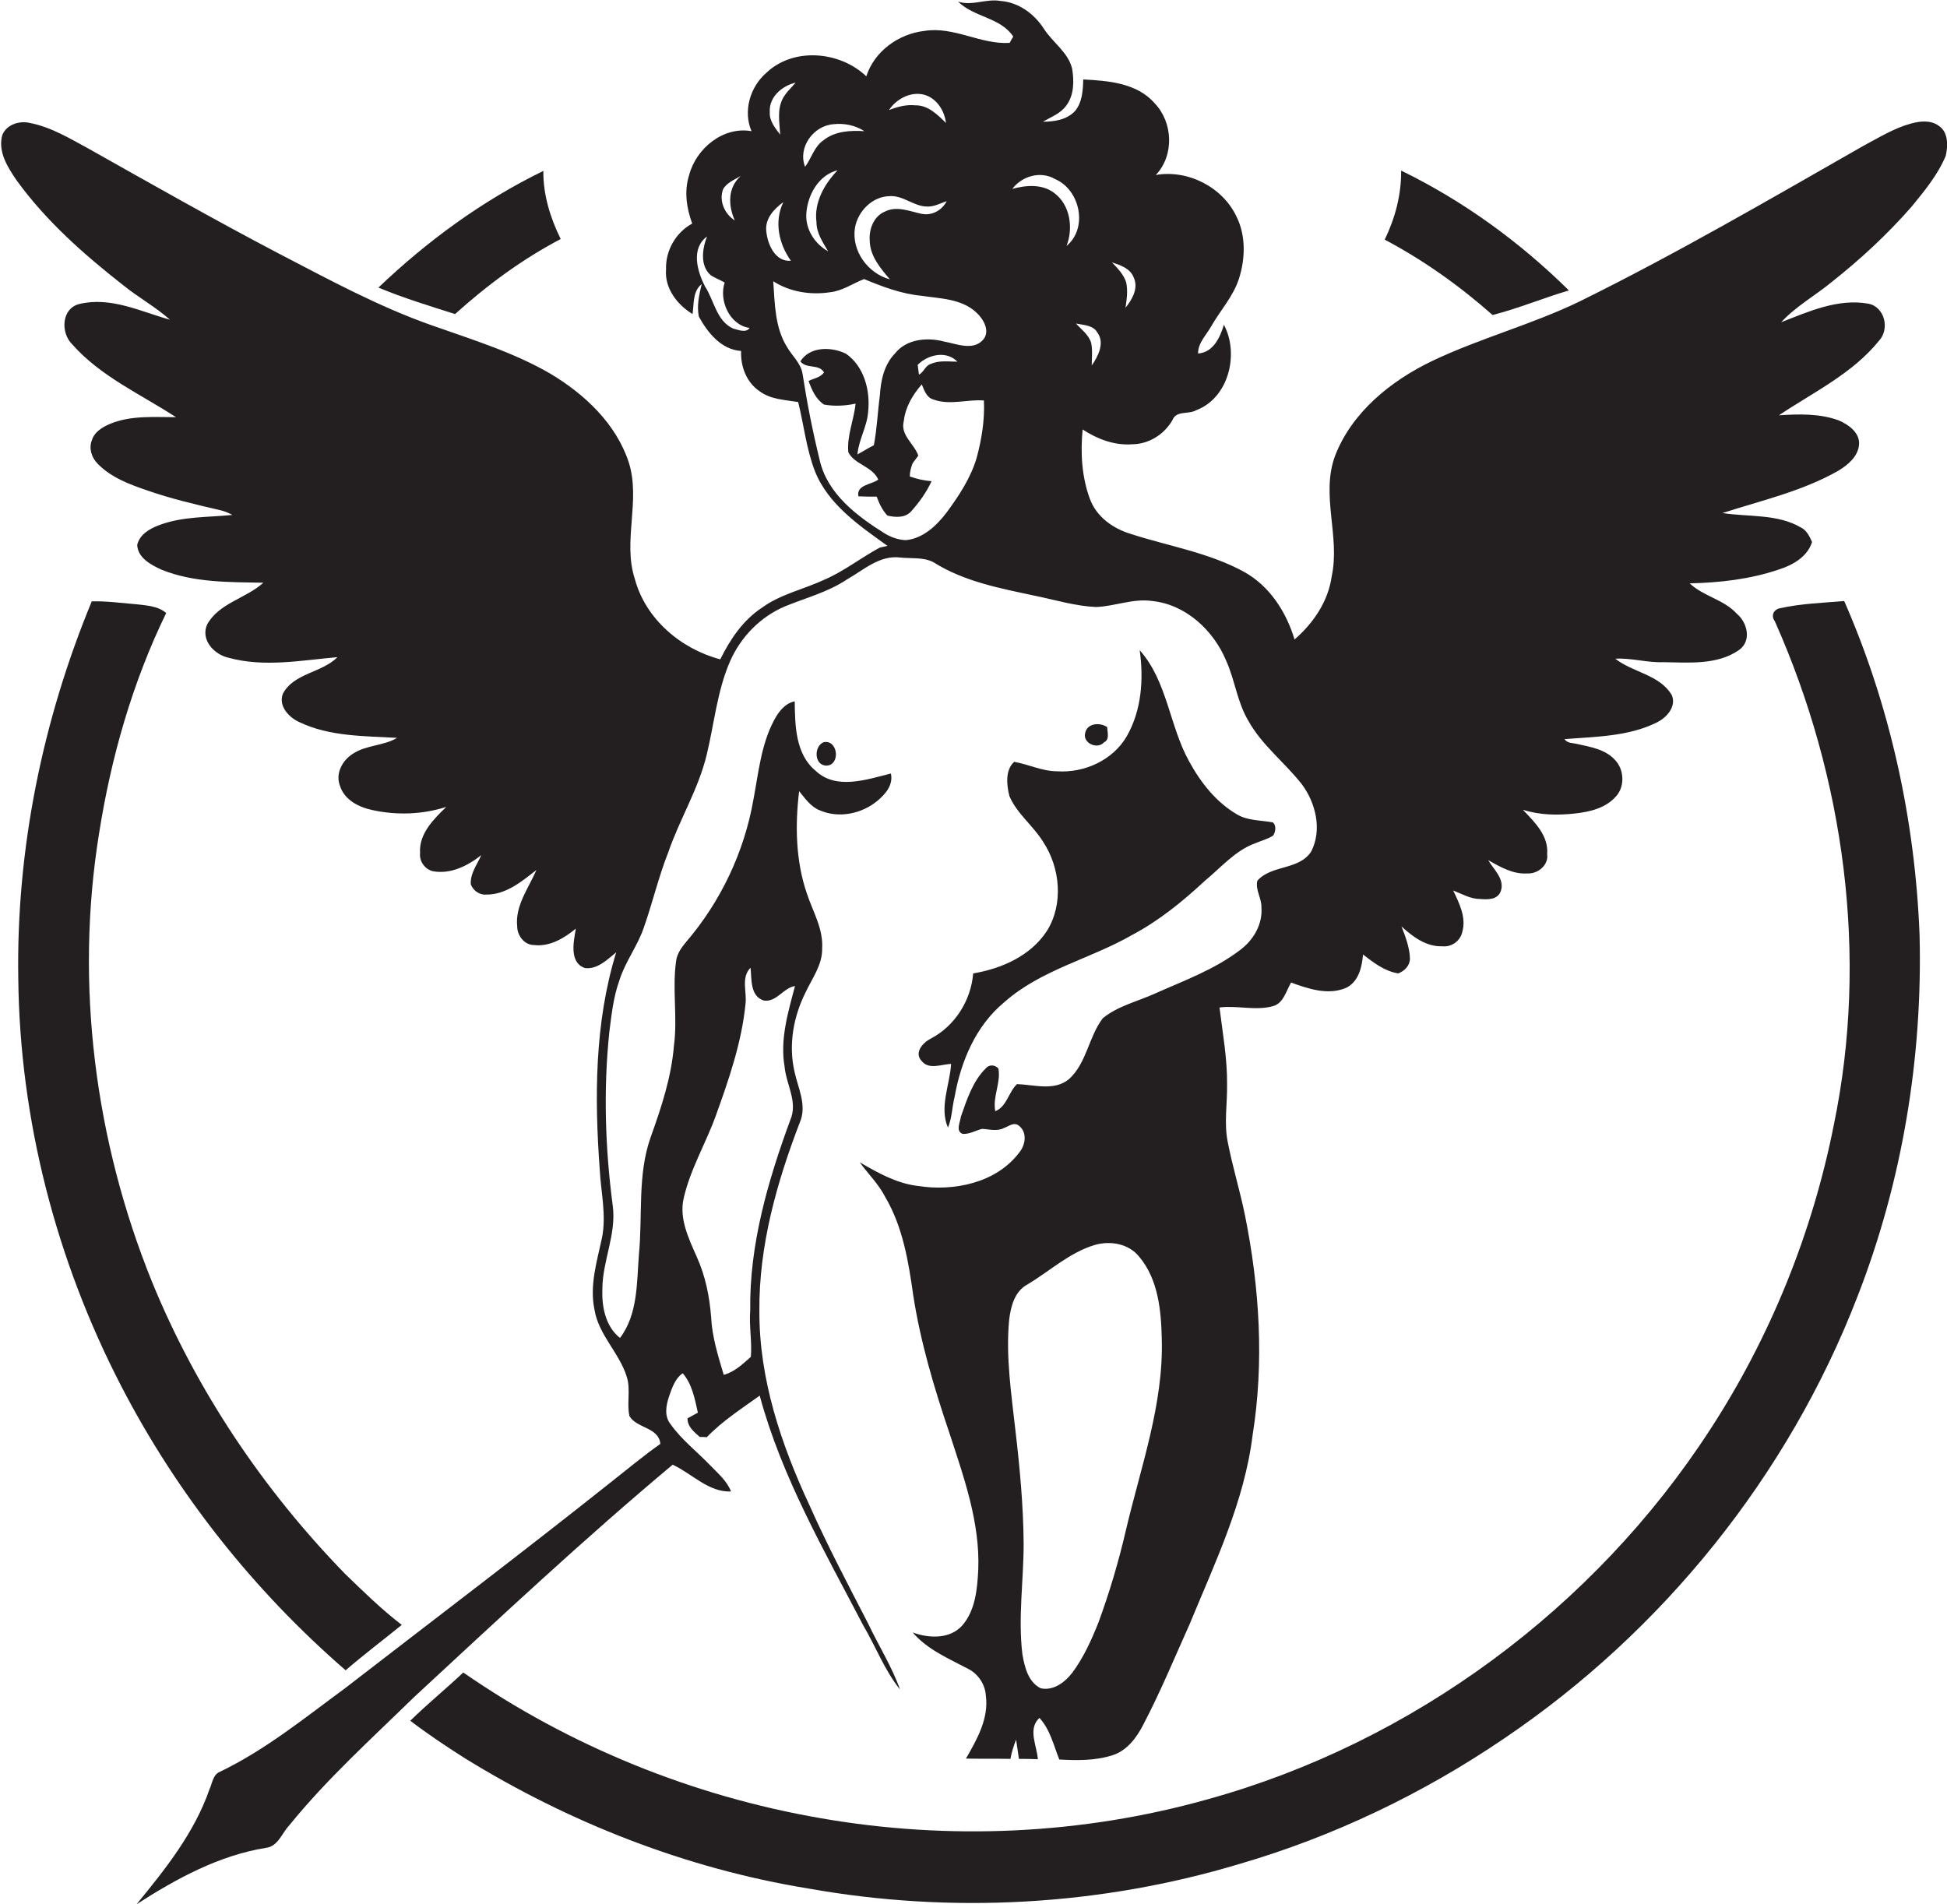
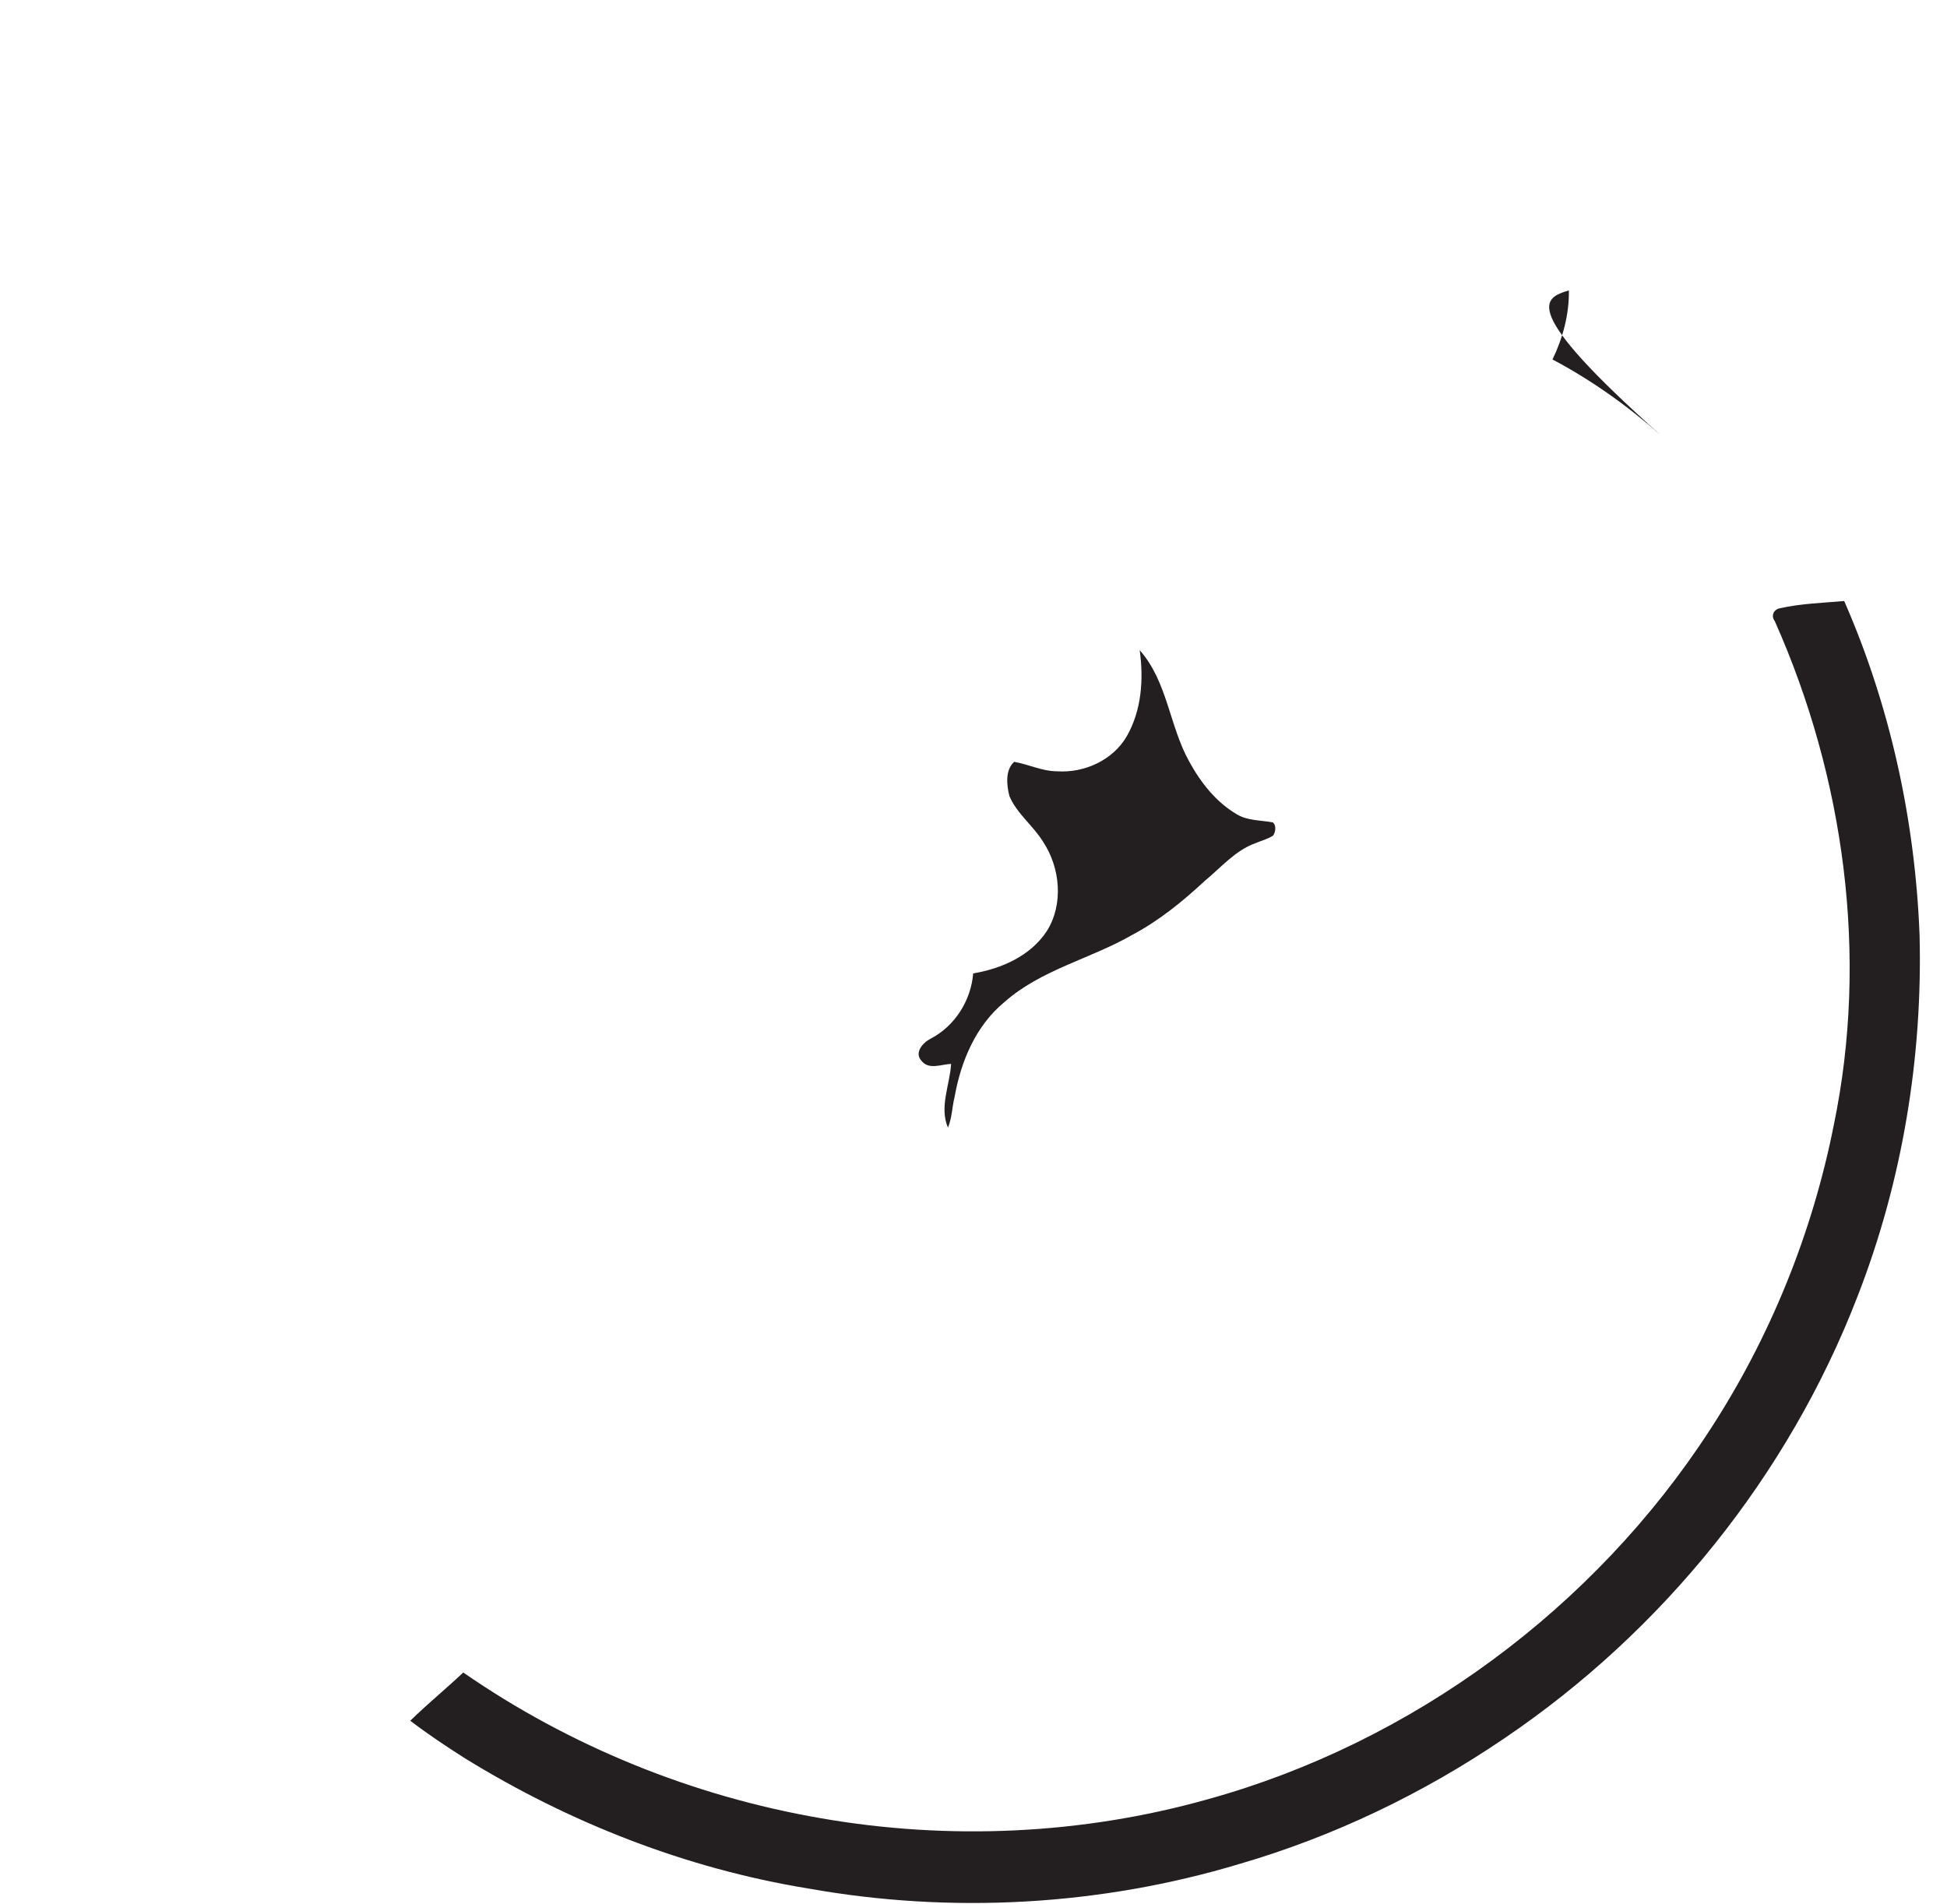
<svg xmlns="http://www.w3.org/2000/svg" version="1.1" id="Layer_1" x="0px" y="0px" viewBox="0 0 617.4 603.9" enable-background="new 0 0 617.4 603.9" xml:space="preserve">
  <g>
-     <path fill="#231F20" d="M614.8,39.9c-2.6-1.9-6-1.5-8.9-0.7c-5.4,1.5-10.2,4.5-15.1,7.1c-29.6,16.9-59.1,34.1-89.7,49.2   c-15.2,7.4-31.7,11.7-47,19c-13.1,6.3-25.5,16.3-30.8,30.2c-4.5,12.4,1.7,25.4-1,38c-1.1,8-5.8,14.9-11.8,20.1   c-2.6-8.7-7.9-17-16.1-21.5c-11.2-6.1-23.9-8.1-35.9-12c-5.6-1.7-10.8-5.4-12.9-11.1c-2.6-7-3-14.7-2.3-22c4.6,3,10,5.1,15.6,4.7   c5.3,0,10.3-3.1,12.9-7.7c1.2-3.1,5.1-1.7,7.5-3.1c10.4-3.9,13.7-18,8.8-27.1c-1.2,4-3.4,8.8-8.2,9.1c0-3.4,2.6-5.8,4.1-8.5   c2.9-5.1,7.1-9.6,8.9-15.3c2-6.3,2.2-13.6-0.8-19.6c-4.4-9.4-15.5-15-25.6-13.2c5.9-6.2,5.5-16.7-0.4-22.8   c-5.6-6.4-14.7-7.1-22.6-7.5c-0.1,3.5-0.3,7.2-2.6,10c-2.6,2.8-6.6,3.4-10.2,3.4c2.6-1.5,5.6-2.6,7.4-5.1c2.5-3.3,2.5-7.7,1.9-11.6   c-1.2-5.3-6.2-8.4-9-12.8c-3.1-4.8-8.1-8.4-13.8-8.8c-4.5-0.8-9,1.7-13.4,0.2c5,5,13.5,5,17.5,11.1c-0.3,0.5-0.9,1.5-1.1,2   c-9.2,0.6-17.7-5.3-27-3.8c-8.2,0.9-15.9,6.4-18.5,14.4c-8.4-8-23.1-9.3-31.7-1.1c-5.2,4.5-7.4,12.2-4.7,18.5   c-9-1.6-17.6,5.5-19.8,14c-1.6,5.1-0.8,10.4,1,15.3c-5.2,2.8-8.5,8.6-8.3,14.5c-0.5,6,3.5,11.2,8.4,14.2c0.5-3.3,0-7.2,2.9-9.5   c-0.8,3.4-1.6,6.8-0.9,10.3c2.8,5.1,7.1,10.5,13.4,10.9c-0.2,4.9,1.7,10,5.9,12.8c3.5,2.6,8,2.7,12.2,3.4   c1.8,7.3,2.6,14.9,5.3,21.9c4.2,10.6,14.1,17.3,23,23.7c-0.6,0.2-1.9,0.4-2.5,0.6c-5.9,3.2-11.2,7.4-17.4,10.1   c-6.6,3.1-14,4.6-20,9c-5.9,3.9-10,10-13.1,16.3c-12.5-3.3-23.7-12.8-27.1-25.5c-3.9-12,1.9-24.8-1.9-36.9   c-4-12.3-14-21.7-24.9-28.2c-11.7-6.8-24.8-10.8-37.5-15.3c-17.1-6-33-14.7-49-23c-20.2-10.6-40.1-21.9-60-33.1   c-5.9-3.2-11.8-6.8-18.5-8.1c-3.4-0.8-7.5,0.5-8.8,3.9c-1.4,5.2,1.7,10.1,4.5,14.2c9.3,12.9,21.3,23.5,33.8,33.3   c4.8,3.9,10.3,6.9,14.9,11c-9.3-2.6-18.8-7.4-28.7-5c-5.8,1.4-6,9.2-2.3,12.8c9,10.2,21.7,15.8,32.9,23.1c-6.9,0-14.1-0.6-20.6,2   c-2.5,1-5.3,2.6-6.1,5.4c-1,2.6,0,5.5,1.9,7.4c4.2,4.3,10,6.5,15.6,8.4c7.4,2.6,15.1,4.4,22.8,6.2c1.5,0.3,3,0.9,4.3,1.6   c-7.8,0.8-15.9,0.4-23.4,3.3c-2.9,1.1-6,2.9-6.8,6.2c0.2,4.2,4.5,6.4,7.8,7.9c10.2,4.1,21.4,3.9,32.2,4.1c-5.5,5-14,6.4-17.8,13.2   c-2.2,4.9,2.2,9.6,6.8,10.6c11.3,3.1,23.1,0.8,34.5-0.2c-4.9,5-13.8,5-17.3,11.6c-1.5,3.9,1.9,7.5,5.2,9c9.6,4.6,20.6,4.4,31,5   c-4.3,2.6-9.8,2.2-14.1,5.1c-3.3,2.1-5.5,6.3-4,10.1c1.4,4.5,6,6.8,10.3,7.7c7.7,1.7,15.9,1.4,23.4-1c-4,3.9-8.7,8.5-8.3,14.6   c-0.3,2.6,1.5,5.2,4.1,5.8c5.6,1,11-1.7,15.3-5.1c-1.3,3-3.6,5.9-3.3,9.3c0.8,2,2.8,3.4,5,3.2c6.2,0,11.2-4.2,15.8-7.8   c-2.5,5.8-6.8,11.3-6.1,17.9c0,2.9,2.3,5.9,5.3,5.9c5.1,0.6,9.6-2.2,13.3-5.2c-0.7,4-2.2,10.8,2.9,12.5c3.9,0.5,7.1-2.7,9.9-5   c-6.9,22.4-6.9,46.2-5.2,69.3c0.4,7,2.1,14.1,0.7,21.2c-1.6,7.5-4,15.1-2.4,22.8c1.3,8.1,8,13.8,10.3,21.5c1.2,4-0.1,8.3,0.8,12.3   c2.3,3.9,9.3,3.5,9.8,8.8c-5.4,3.8-10.4,8-15.5,12c-27.9,22.2-56.3,43.7-84.5,65.5c-12.8,9.4-25.3,19.6-39.7,26.5   c-2.2,0.9-2.4,3.7-3.3,5.6c-4.8,13.8-14,25.3-23.1,36.4c12.6-8.1,26.1-15.5,41.1-17.9c3.8-0.5,5-4.7,7.3-7.1   c11.9-14.7,26-27.4,39.5-40.6c27-25,53.9-50.2,82.1-73.8c6.1,2.8,11.4,8.8,18.5,8.5c-1.3-3.4-4.1-5.7-6.5-8.2   c-4.2-4.4-9.2-8.2-12.7-13.2c-2-2.5-1.4-5.8-0.5-8.6c1-2.8,1.9-5.8,4.4-7.5c3,3.5,3.8,8.1,4.8,12.5c-1.1,0.6-2.2,1.2-3.3,1.8   c0,2.7,2.1,4.3,3.9,5.9c0.6,0,1.7,0,2.2,0.1c5-5.2,11.1-9.1,16.8-13.2c7,25.9,20.5,49.2,32.8,72.8c4,6.8,6.8,14.3,11.7,20.4   c-2.6-7.3-6.8-13.9-10.1-20.9c-6.4-12.4-12.9-24.7-18.6-37.5c-9-19.3-16-40.1-15.9-61.6c-0.2-20.6,5.5-40.8,12.8-59.8   c2.4-5.5-0.6-11-1.7-16.3c-1.9-8.4-0.3-17.3,3.5-24.9c2.1-4.5,5.4-8.8,5.3-14c0.4-6.3-3-11.8-4.9-17.6c-3.5-10.3-3.7-21.5-2.4-32.3   c1.9,2.3,3.7,5,6.6,6.1c6,2.6,13.3,1.1,18.3-3.1c2.5-2.1,5-5,4.2-8.6c-7.6,1.9-17.3,5.3-23.8-0.8c-6.5-5.3-6.6-14.5-6.7-22.1   c-3.3,0.7-5.3,3.6-6.7,6.3c-4,7.7-4.8,16.5-6.4,24.9c-2.9,16.6-10.4,32.4-21.4,45.2c-1.4,1.7-2.8,3.6-3.1,5.9   c-1.3,8.9,0.5,18-0.7,26.9c-0.8,10-4,19.6-7.4,29.1c-4.2,11.9-2.5,24.7-3.7,37.1c-0.7,8.9-0.3,19-6,26.5c-4.6-3.6-5.8-9.9-5.6-15.4   c0-9,4.5-17.4,3.3-26.5c-2.4-18.2-3-36.7-1.1-55c0.7-5.6,1.3-11.2,3.2-16.5c1.8-5.8,5.7-10.8,7.7-16.6c2.8-7.9,4.7-16.2,7.8-24   c3.6-10.5,9.6-20.1,12.2-31c2.4-9.9,3.3-20.2,7.4-29.6c3.4-7.7,9.6-14.1,17.4-17.4c6.6-2.7,13.6-4.5,19.6-8.5   c5.3-3,10.4-7.8,16.9-7c3.5,0.4,7.3-0.2,10.6,1.5c9.8,6.2,21.3,8.3,32.5,10.7c6.3,1.3,12.5,3.2,19,3.5c6-0.2,11.8-2.8,17.9-1.9   c10.6,1.1,19.4,9.3,23.4,18.9c2.8,6.2,3.5,13.1,7,19c4.3,7.8,11.6,13.3,17,20.2c4.4,5.9,6.5,14.4,3,21.3c-3.8,6-12.6,4.2-17.1,9.3   c-0.7,2.9,1.4,5.6,1.3,8.5c0.4,5.4-2.6,10.4-6.8,13.5c-8.1,6.2-17.8,9.7-27,13.8c-5.5,2.5-11.7,3.9-16.5,7.8   c-4.5,5.9-5.1,14.2-10.7,19.3c-4.7,3.9-11,1.8-16.5,1.6c-2.7,2.5-3.2,7.1-6.9,8.6c-0.9-4.6,1.8-8.9,1-13.5c-1.1-1.3-3-1.4-4.1,0   c-4.1,4.1-5.9,9.8-7.8,15.2c-0.2,1.7-1.8,4.7,0.6,5.5c2.2,0.1,4.1-1.1,6.1-1.6c2.3,0.1,4.8,0.9,7-0.3c1.5-0.5,3.1-2,4.7-0.7   c2.7,2.1,2.1,6.1,0.1,8.5c-7.3,9.7-20.8,12.4-32.2,10.6c-6.7-0.8-12.7-4.2-18.4-7.5c2.7,3.7,6,6.9,8.1,11   c5.6,9.5,7.4,20.6,8.9,31.3c2.3,14.8,6.6,29.2,11.4,43.4c4.6,14.1,9.8,28.5,9.2,43.5c-0.3,6.1-0.9,12.8-5,17.6   c-3.9,4.5-10.7,4.2-15.8,2.3c4.7,5.5,11.5,8.3,17.7,11.6c3.1,1.6,5.3,4.9,5.5,8.4c1,7.3-2.8,13.9-6.3,20c4.7,0.1,9.4,0,14.1,0.1   c0.4-2.1,1-4.1,1.8-6.1c0.3,2,0.6,4,0.9,6.1c2,0,4,0,6,0.1c-0.3-4.3-3.3-9.6,0.5-13.1c3.4,3.7,4.5,8.7,6.3,13.2   c5.7,0.3,11.5,0.4,17-1.4c4.5-1.5,7.5-5.5,9.6-9.6c5.5-10.5,10-21.4,14.8-32.1c8-19.4,17.3-38.7,19.9-59.8   c3.7-23.1,2.2-46.7-2.4-69.6c-1.6-7.9-4-15.6-5.5-23.4c-1.2-6-0.1-12.1-0.2-18.1c0.1-8.2-1.4-16.3-2.4-24.5   c5.6-0.7,11.4,1.1,16.9-0.4c3.4-0.9,4.2-4.8,5.8-7.5c5.5,2,11.7,4.1,17.4,1.7c4-1.9,5.1-6.6,5.4-10.6c3.4,2.6,6.8,5.3,11.2,6   c2-0.8,3.6-2.4,3.7-4.6c-0.1-3.6-1.4-7-2.7-10.3c3.6,3.3,7.9,6.5,13,6.3c2.9,0.3,5.7-1.7,6.3-4.6c1.3-4.6-1-9.1-2.9-13.1   c2.8,1.1,5.5,2.7,8.5,2.7c2.4,0.2,5.6,0.3,6.6-2.5c1.3-3.8-2.2-6.8-4-9.8c3.8,2.1,7.8,4.5,12.4,4.2c3.3,0.2,6.8-2.6,6.3-6.1   c0.5-5.9-4-10.2-7.7-14.1c5.3,1.7,10.9,1.8,16.4,1.2c4.6-0.5,9.6-1.6,12.9-5.2c3.1-3.1,2.9-8.6,0-11.7c-3-3.4-7.7-4.2-11.8-5.1   c-1.5-0.4-3.4-0.2-4.3-1.6c9.9-0.8,20.3-0.8,29.3-5.3c3.1-1.5,6.3-5.1,4.7-8.7c-3.9-6.5-12.3-7.1-17.9-11.5   c5.1-0.3,10.1,1.3,15.2,1.1c8.1,0.1,17.1,1,24.1-3.9c4-2.9,2.6-8.7-0.8-11.5c-4.1-4.5-10.6-5.5-14.9-9.6c9.5-0.2,19.2-1.3,28.3-4.4   c4.4-1.4,9-4,10.5-8.7c-0.8-1.8-1.7-3.7-3.5-4.6c-7.5-4.4-16.6-3.3-24.9-4.6c12.4-4,25.3-6.9,36.7-13.4c3-1.8,6.3-4.5,6.6-8.3   c0.3-3.8-3.4-6.4-6.5-7.7c-6-2.2-12.6-2-18.9-1.6c10.9-7.3,23.3-13.2,31.7-23.6c3.5-3.7,1.9-10.8-3.4-11.8   c-9.6-1.7-18.9,2.5-27.6,5.9c4.7-5.1,10.9-8.5,16.2-12.9c9.1-7.2,17.6-15.1,25.2-23.8c4.1-5,8.3-10.1,10.8-16.1   C617.8,45.9,617.7,41.8,614.8,39.9z M229.3,60c1.2-2.1,3.6-3,5.6-4.2c-4.2,3.7-4,9.4-1.9,14.1C229.8,67.9,227.9,63.7,229.3,60z    M232.5,104.2c-5.3-2.4-6-8.8-8.9-13.3c-2.5-4.8-4.6-12.1,0.6-15.9c-1.5,3.8-2.3,9.3,1.2,12.3c1.4,0.9,3,1.5,4.4,2.3   c-1.9,5.6,1.5,13.5,7.9,14.4C236.6,105.7,234.1,104.6,232.5,104.2z M216.8,380c2.1-9.3,7.1-17.5,10.3-26.5   c4.1-11.4,8.1-23,9.3-35.1c0.5-3.8-1.5-8.4,1.6-11.5c0.4,3.6-0.2,9,4.2,10.4c4.1,0.6,6.1-4,9.9-4.6c-2.2,8.3-4.8,16.9-3.3,25.6   c0.5,5.6,4.3,11.2,1.8,16.9c-7.1,19.3-13,39.6-12.7,60.4c-0.4,4.9,0.6,9.8,0.2,14.7c-2.6,2.3-5.2,4.8-8.6,5.7   c-1.8-6-3.7-12.1-4-18.3c-0.5-6.5-1.8-13-4.5-19C218.4,392.8,215.3,386.5,216.8,380z M294.1,30.4c3.4,1.5,5.4,5,5.9,8.6   c-2.7-2.6-5.7-5.7-9.8-5.6c-2.9-0.3-5.7,0.5-8.3,1.5C284.4,31.1,289.6,28.5,294.1,30.4z M282.1,62.2c4.3-0.3,7.7,3.3,11.9,3.3   c2.2,0.1,4.1-1,6.2-1.7c-1.5,2.9-4.7,4.7-8,4c-3.8-0.8-7.8-2.6-11.6-0.7c-3.6,1.5-5.1,5.7-4.8,9.3c0.1,4.8,3.4,8.7,6.4,12.2   c-7-1.9-12.2-9-11.1-16.3C272,67,276.6,62.3,282.1,62.2z M264.2,39.4c3.4-0.4,7,0.3,9.9,2.2c-4.5-0.3-9.4,0-13,2.9   c-2.9,2-3.8,5.7-5.8,8.4C252.9,46.8,257.9,39.9,264.2,39.4z M258.9,70.4c0,3.5,2,6.4,3.7,9.3c-4.3-2.4-7.3-7.1-6.9-12.1   c0.4-5.8,3.9-12.1,9.9-13.6C261.4,58.4,258.1,64.2,258.9,70.4z M252.3,26.2c-1.4,1.7-3.2,3.2-4.2,5.3c-1.7,3.5-0.9,7.5-0.7,11.2   c-1.6-2.1-3.5-4.4-3.3-7.2C243.8,30.8,248,27.2,252.3,26.2z M248.4,64.1c-3,6.2-1.4,13.3,2.4,18.6c-5,0.4-7.4-5.2-7.8-9.3   C242.5,69.4,245.4,66.3,248.4,64.1z M299.3,108.3c-5.3-1.4-11.9-0.8-15.5,3.8c-3.5,3.6-4.5,8.6-4.8,13.4   c-0.7,5.2-0.9,10.5-1.9,15.7c-1.8,0.9-3.5,2-5.2,2.9c0.4-4.7,3.1-8.9,3.4-13.6c0.7-6.7-1.3-14.3-7-18.3c-4.6-2.3-11.5-2.4-14.5,2.4   c1.9,2.5,5.9,0.7,7.5,3.5c-1.1,1.6-3.2,1.9-4.9,2.7c1,2.8,2.3,5.8,4.9,7.5c3.3,0.6,6.8,0.4,10-0.3c-0.5,5.2-2.8,10.2-2.3,15.4   c1.9,3.9,7.7,4.5,9.5,8.7c-2.1,1.6-7,1.6-6.3,5.3c1.9,0.1,3.8,0.1,5.8,0.1c0.8,2.2,1.8,4.3,3.4,6c2.5,0.6,5.6,0.8,7.5-1.3   c2.6-2.9,4.9-6.1,6.5-9.6c-2.4-0.2-4.7-0.7-6.9-1.5c0-1.5,0.4-2.9,0.9-4.2c0.6-0.8,1.2-1.6,1.8-2.4c-1.3-3.8-5.8-6.5-4.6-11   c0.5-4.4,2.8-8.3,5.7-11.6c0.8,1.9,1.5,4.2,3.7,4.8c5.2,1.9,10.7-0.1,16,0.3c0.3,6.1-0.7,12.3-2.3,18.2c-1.9,6.4-5.6,12-9.5,17.3   c-3.2,4.2-7.5,8.3-13,8.8c-2.3-0.1-4.6-0.9-6.6-2.1c-8.8-5.5-18.3-12.6-20.7-23.4c-2.2-9-4-18.1-5.4-27.2c-0.5-3.4-3.3-5.7-4.9-8.5   c-3.9-6.2-3.9-13.8-4.4-20.9c5.3,3.4,11.8,4.4,17.9,3.5c4-0.4,7.3-2.8,10.9-4.2c5.8,2.4,11.8,4.7,18.2,5.3   c5.9,0.9,12.7,0.9,17.4,5.3c2.3,2.1,4.6,6.1,2,8.8C308.4,111.3,303.2,109,299.3,108.3z M303.6,114.7c-2.8,0-5.7-0.5-8.4,0.7   c-1.8,0.5-2.2,2.6-3.8,3.4c-0.1-0.8-0.3-2.3-0.4-3.1C294.3,112.4,300.1,111.1,303.6,114.7z M359.5,88c1.6,3.4-0.5,7-2.6,9.6   c0.4-2.7,0.8-5.4,0.2-8.1c-0.8-2.5-2.7-4.4-4.5-6.3C355.3,84.1,358.4,85.1,359.5,88z M338.2,78c2.2-5.6,1.2-13-3.9-16.8   c-3.8-2.9-8.9-2.5-13.3-1.3c3.1-4.1,9-5.8,13.6-3.1C342.5,60.2,345.1,72.3,338.2,78z M341.2,102.6c2.4,0.5,5.5,0.5,6.8,2.9   c2.4,3.3,0.2,7.5-1.8,10.4c0-2.4,0.3-4.9-0.2-7.2C345.2,106.1,342.9,104.5,341.2,102.6z M357,485.4c-2.3,9.9-5.2,19.7-8.7,29.2   c-2.2,5.5-4.7,11.1-8.3,15.9c-2.3,3-6,5.8-10,4.9c-4-2-5.1-6.8-5.8-10.8c-1.4-11.7,0.4-23.4,0.4-35.1c-0.1-12-1.2-23.9-2.6-35.8   c-1.3-11.7-3.1-23.4-2-35.1c0.5-4.2,1.7-9,5.7-11.2c7.1-4.2,13.4-10.2,21.5-12.6c4.9-1.4,10.7-0.4,14,3.7c6.1,7.2,7,17.1,7.2,26.1   C369,445.4,361.7,465.3,357,485.4z" />
-     <path fill="#231F20" d="M177.8,75.8c-3.3-6.7-5.6-14.1-5.5-21.6c-19.3,9.4-36.8,22.2-52.3,37c7.9,3.3,16.1,5.8,24.3,8.4   C154.5,90.4,165.6,82.2,177.8,75.8z" />
-     <path fill="#231F20" d="M497.5,92.1c-15.6-15.4-33.5-28.4-53.2-38c0.1,7.6-1.9,15.1-5.2,21.9c12.3,6.5,23.8,14.7,34.2,23.9   C481.5,97.8,489.4,94.5,497.5,92.1z" />
-     <path fill="#231F20" d="M109.6,529.7c5.8-5,11.9-9.6,17.8-14.4c-6.4-4.9-12.1-10.5-17.9-16.1c-26-26.7-47.2-58.2-61.3-92.7   c-18.1-44.7-24.5-94.4-16.8-142.1c3.8-24.2,10.6-48,21.3-70c-2.7-2.3-6.4-2.4-9.8-2.8c-4.6-0.4-9.2-1-13.8-0.9   C13.5,228.4,5.1,269.4,5.8,310.5c0.5,44.7,12,89.1,32.5,128.8C56,473.6,80.4,504.4,109.6,529.7z" />
+     <path fill="#231F20" d="M497.5,92.1c0.1,7.6-1.9,15.1-5.2,21.9c12.3,6.5,23.8,14.7,34.2,23.9   C481.5,97.8,489.4,94.5,497.5,92.1z" />
    <path fill="#231F20" d="M584.8,190.6c-6.8,0.6-13.7,0.8-20.4,2.3c-2,0.4-2.9,2.4-1.6,4.1c22.1,49.7,29.8,106.3,18.7,159.8   c-6.8,34.3-20.2,67.4-39.3,96.7C505.6,509.9,448,552.6,383,570.6c-39.8,11.2-82.1,13.1-122.8,6c-40.5-7-79.5-22.8-113.3-46.2   c-5.5,5.2-11.4,10-16.8,15.3c5.5,4.2,11.2,8,17,11.7c33.3,20.6,70.5,35.2,109.2,41.5c45.4,8.1,92.6,5.5,136.8-7.8   c29.8-8.7,58.2-22.3,83.9-39.8c50.3-34,90.1-83.4,112-140.1c14.2-36.4,20.7-75.7,19.7-114.7C607.3,260.2,599.4,223.9,584.8,190.6z" />
    <path fill="#231F20" d="M308.6,308.7c-0.7,8.6-5.8,16.7-13.5,20.7c-2.4,1.2-5.3,4.4-2.9,7c2.3,3,6.3,1.1,9.4,1   c-0.4,6.7-3.8,13.7-1,20.2c1.3-3.1,1.3-6.5,2.1-9.7c2-11.3,6.7-22.6,15.8-30.1c11.6-10.3,27.3-13.7,40.5-21.3   c8.5-4.5,16-10.6,23.1-17.2c5.1-4.2,9.6-9.6,16-11.9c1.9-0.8,3.9-1.3,5.6-2.4c0.8-1.1,1.1-3.3-0.1-4.2c-3.8-0.7-7.9-0.5-11.3-2.5   c-6.7-3.9-11.6-10.2-15.2-16.8c-6.3-11.3-6.9-25.4-15.7-35.3c1.3,9.2,0.6,19.1-4.1,27.3c-4.4,7.6-13.5,11.7-22.1,11.1   c-4.7,0-9-2.2-13.6-3c-2.9,2.6-2.4,7.4-1.5,10.9c2.4,5.6,7.5,9.3,10.7,14.5c5.4,8.2,6.5,19.7,1.2,28.2   C326.8,303.2,317.5,307.2,308.6,308.7z" />
-     <path fill="#231F20" d="M350.1,235.4c1.9-0.9,1-3.2,1-4.8c-2.3-1.6-6.4-1.3-7,1.9C343.3,235.7,348,237.8,350.1,235.4z" />
-     <path fill="#231F20" d="M261.1,235.4c-3.1,1.4-2.9,7.3,0.9,7.4C266.7,242.7,265.7,234.3,261.1,235.4z" />
  </g>
</svg>